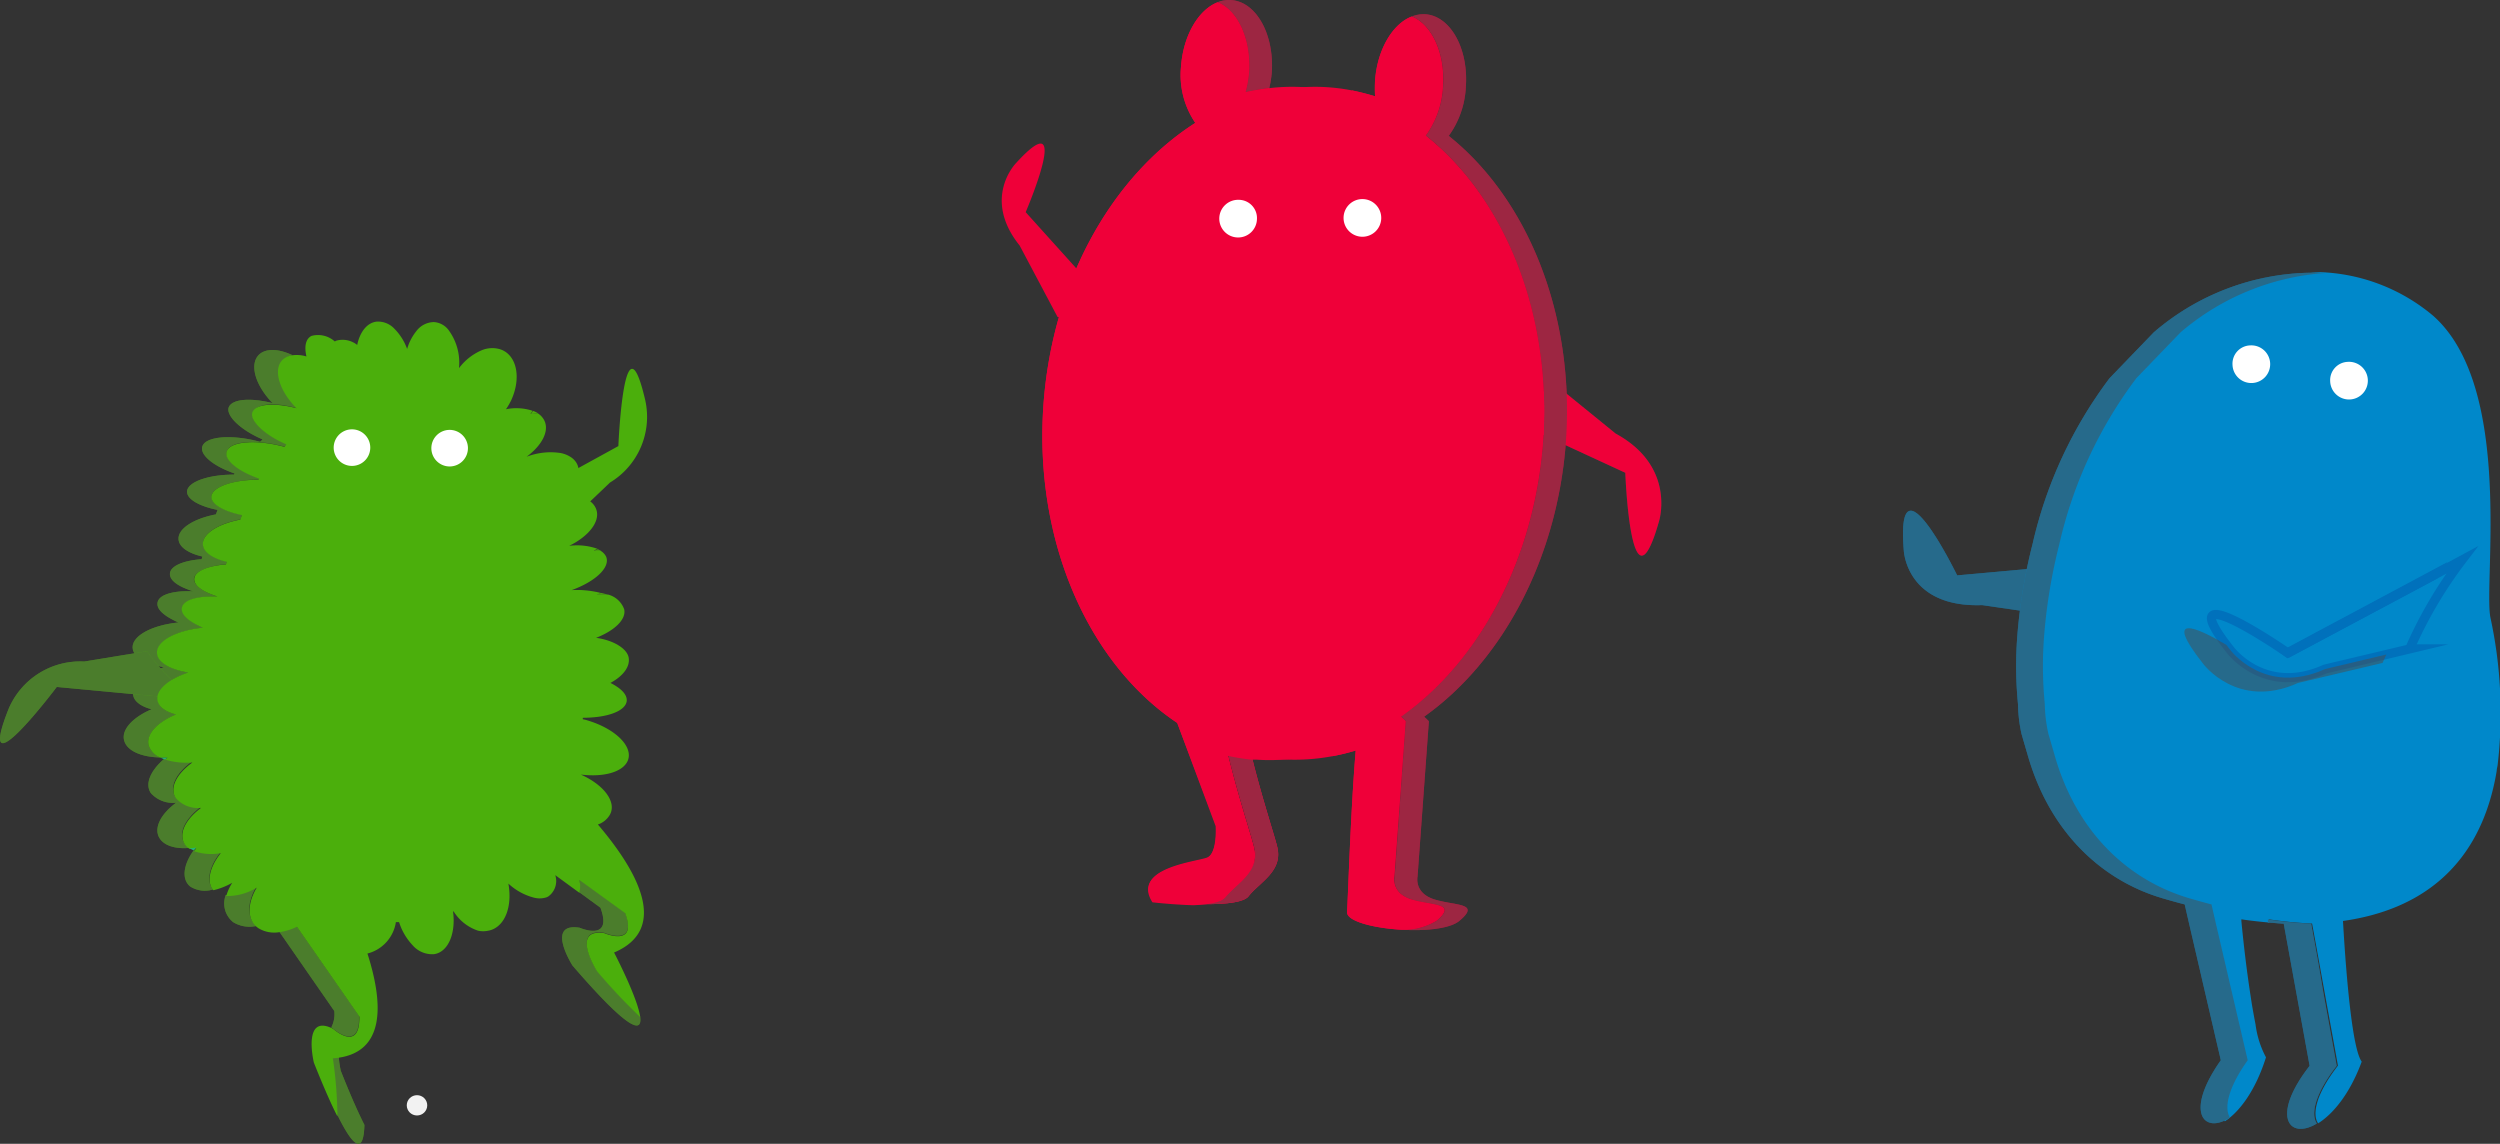
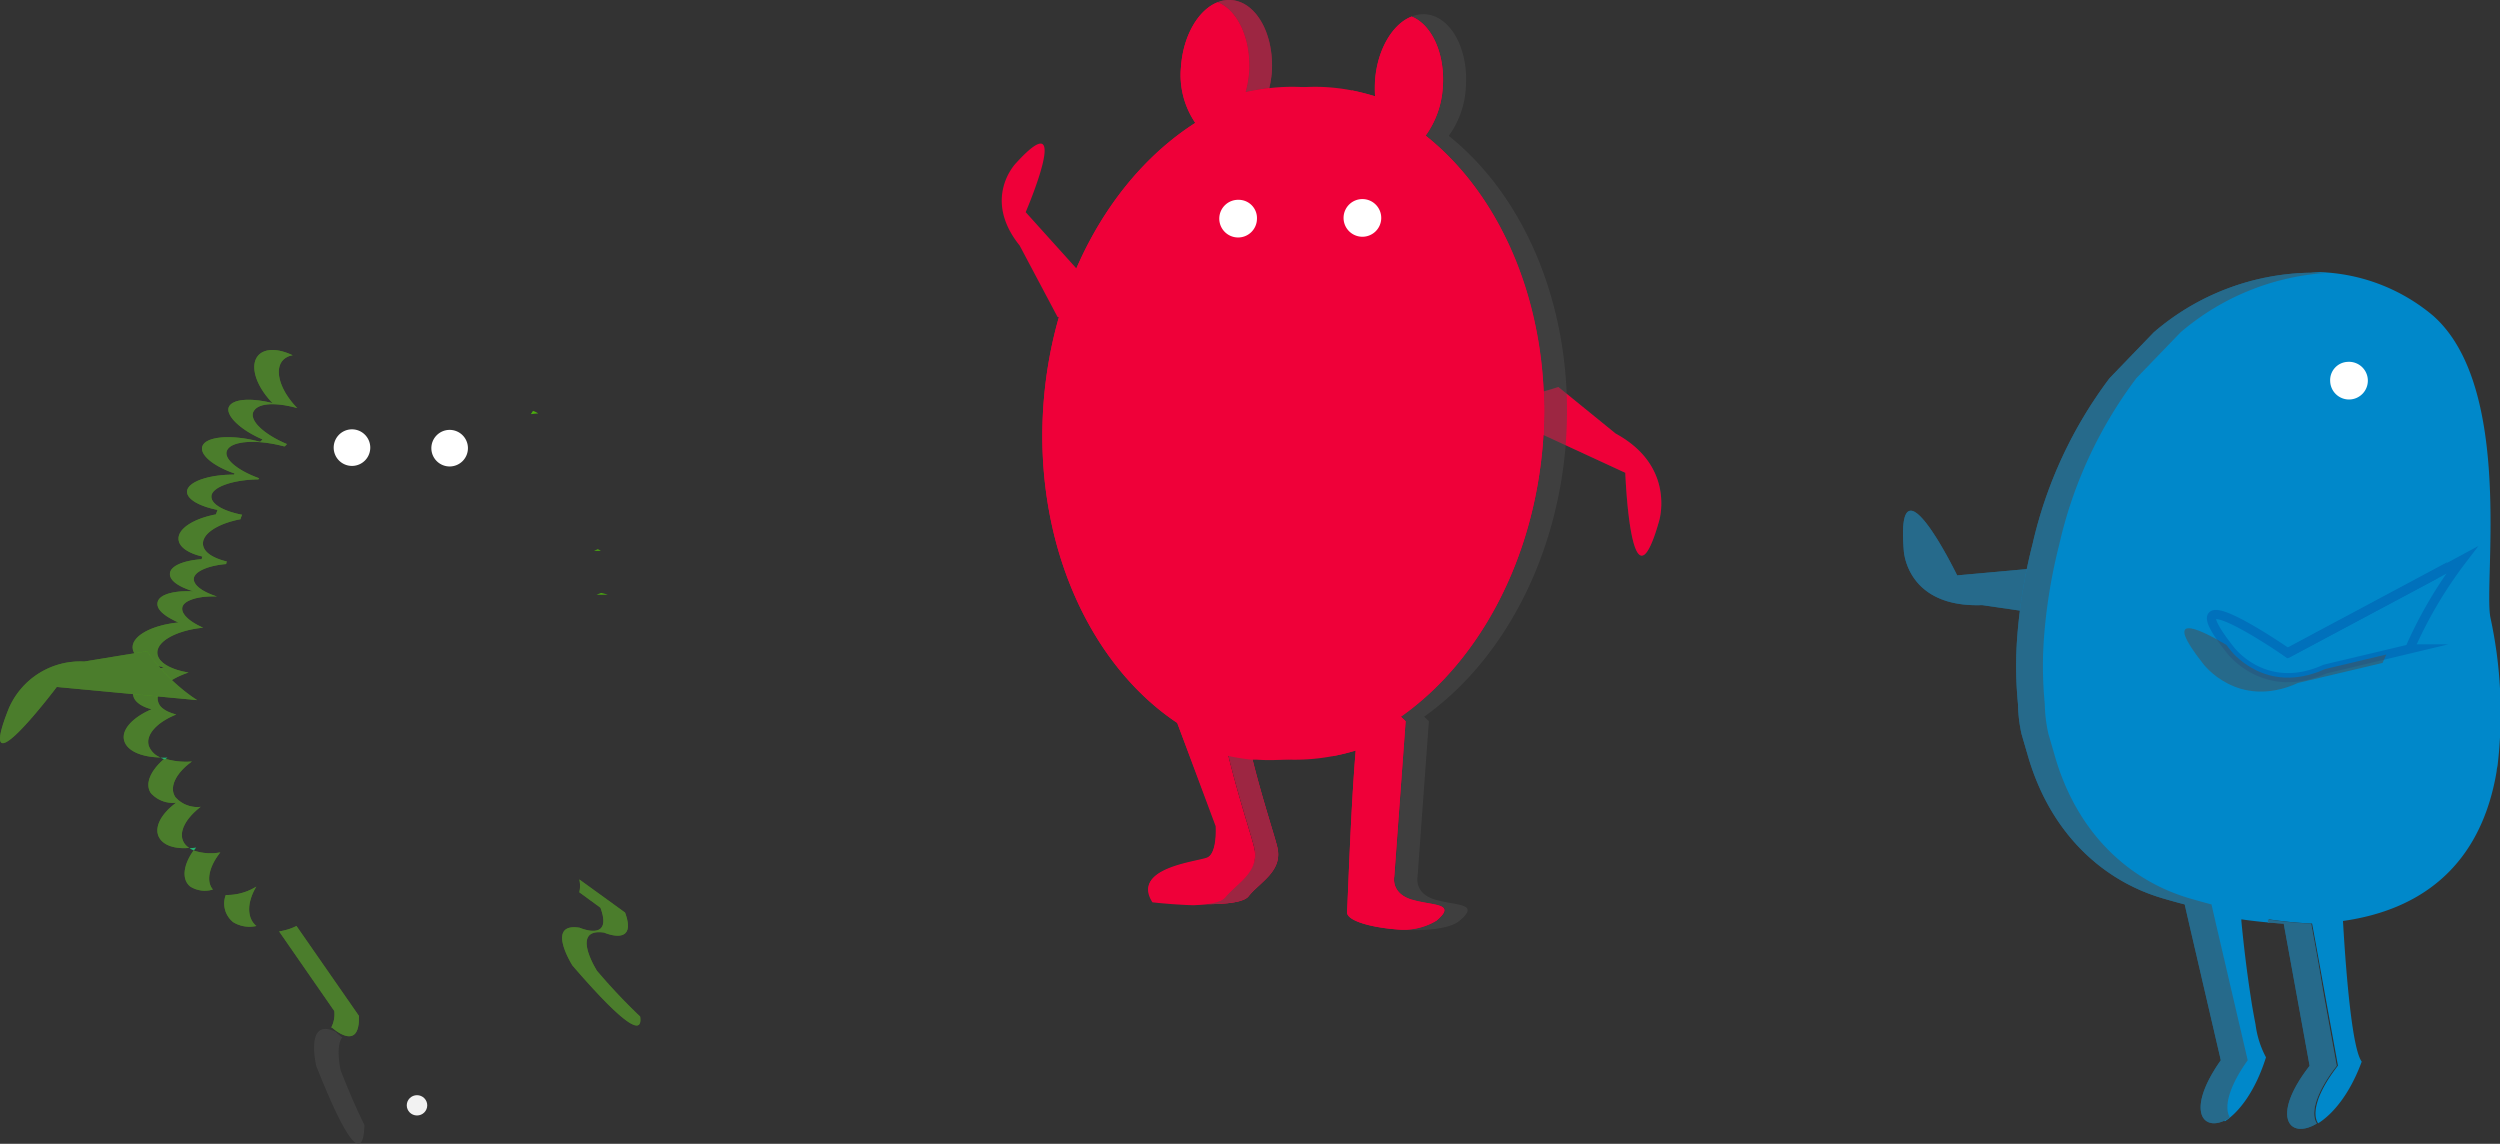
<svg xmlns="http://www.w3.org/2000/svg" id="レイヤー_1" data-name="レイヤー 1" viewBox="0 0 273.38 125.08">
  <rect x="0" y="0" width="273.38" height="125.08" fill="#333333" stroke="none" />
  <defs>
    <style>.cls-1{fill:#f2f2f2;}.cls-2{fill:#4baf0c;}.cls-3{fill:#4d4d4d;opacity:0.5;}.cls-4{fill:#ef0039;}.cls-5{fill:#fff;}.cls-6,.cls-7{fill:#0088ca;}.cls-7{stroke:#0071bc;stroke-miterlimit:10;}.cls-8{fill:#22b573;}</style>
  </defs>
  <title>colorbit</title>
  <ellipse class="cls-1" cx="45.6" cy="120.87" rx="1.12" ry="1.11" />
-   <path class="cls-2" d="M41.86,144.73c4.15,10.48,5.18,9.46,5.26,6.43-.68-1.34-1.53-3.25-2.58-5.9,0,0-.64-2.68.16-3.67A4.27,4.27,0,0,1,44,141C40.56,139.29,41.86,144.73,41.86,144.73Z" transform="translate(-7.27 -28.15)" />
  <path class="cls-3" d="M41.86,144.73c4.15,10.48,5.18,9.46,5.26,6.43-.68-1.34-1.53-3.25-2.58-5.9,0,0-.64-2.68.16-3.67A4.27,4.27,0,0,1,44,141C40.56,139.29,41.86,144.73,41.86,144.73Z" transform="translate(-7.27 -28.15)" />
  <path class="cls-4" d="M146.34,36.12a12.24,12.24,0,0,1-.27,1.66,25,25,0,0,0-2.59.44,13.71,13.71,0,0,0,.38-2.1c.25-3.66-1.22-6.85-3.43-7.73a3.31,3.31,0,0,1,1.49-.23C144.66,28.36,146.63,31.93,146.34,36.12Z" transform="translate(-7.27 -28.15)" />
  <path class="cls-3" d="M146.34,36.12a12.24,12.24,0,0,1-.27,1.66,25,25,0,0,0-2.59.44,13.71,13.71,0,0,0,.38-2.1c.25-3.66-1.22-6.85-3.43-7.73a3.31,3.31,0,0,1,1.49-.23C144.66,28.36,146.63,31.93,146.34,36.12Z" transform="translate(-7.27 -28.15)" />
  <path class="cls-3" d="M188.68,85.18s1.93-6-4.74-9.62l-6.26-5.09a31,31,0,0,1-7.4,1.49c-.72.06-1.45.09-2.16.09L185,79.85S185.6,96,188.68,85.18Z" transform="translate(-7.27 -28.15)" />
  <path class="cls-4" d="M122.93,62.84,118.77,55c-4.15-5.17-.41-9-.41-9,6.38-7,1.07,5.35,1.07,5.35l13.93,15.46a29.79,29.79,0,0,0-10.43-4Z" transform="translate(-7.27 -28.15)" />
  <path class="cls-4" d="M188.68,85.18s1.93-6-4.74-9.62l-6.26-5.09a31,31,0,0,1-7.4,1.49c-.72.06-1.45.09-2.16.09L185,79.85S185.6,96,188.68,85.18Z" transform="translate(-7.27 -28.15)" />
-   <path class="cls-4" d="M163,106.52c.32.29.52.5.52.5l-1.24,17s-.4,1.81,1.9,2.5,5,.36,2.71,2.3c-1,.88-3.68,1.15-6.27,1a7,7,0,0,0,3.79-1c2.24-1.94-.4-1.61-2.72-2.3s-1.9-2.5-1.9-2.5L161,107s-.2-.21-.52-.5c8.44-5.94,14.56-17,15.53-30,1-14-4.23-26.7-12.81-33.53a10,10,0,0,0,1.88-5.3c.27-3.66-1.21-6.84-3.41-7.72a3.46,3.46,0,0,1,1.49-.24c2.73.21,4.72,3.77,4.4,8a9.91,9.91,0,0,1-1.87,5.3c8.58,6.83,13.83,19.48,12.81,33.53C177.51,89.54,171.38,100.58,163,106.52Z" transform="translate(-7.27 -28.15)" />
  <path class="cls-3" d="M163,106.52c.32.29.52.5.52.5l-1.24,17s-.4,1.81,1.9,2.5,5,.36,2.71,2.3c-1,.88-3.68,1.15-6.27,1a7,7,0,0,0,3.79-1c2.24-1.94-.4-1.61-2.72-2.3s-1.9-2.5-1.9-2.5L161,107s-.2-.21-.52-.5c8.44-5.94,14.56-17,15.53-30,1-14-4.23-26.7-12.81-33.53a10,10,0,0,0,1.88-5.3c.27-3.66-1.21-6.84-3.41-7.72a3.46,3.46,0,0,1,1.49-.24c2.73.21,4.72,3.77,4.4,8a9.91,9.91,0,0,1-1.87,5.3c8.58,6.83,13.83,19.48,12.81,33.53C177.51,89.54,171.38,100.58,163,106.52Z" transform="translate(-7.27 -28.15)" />
  <path class="cls-4" d="M143.79,126.17c-.64.8-3.42.91-5.94.83,1.63-.07,3-.29,3.46-.83,1.25-1.55,3.75-2.73,3.15-5.35-.3-1.31-1.72-5.52-2.85-10.16a24.52,24.52,0,0,0,2.59.42c1.11,4.47,2.45,8.47,2.75,9.74C147.55,123.44,145,124.62,143.79,126.17Z" transform="translate(-7.27 -28.15)" />
  <path class="cls-4" d="M143.79,126.17c-.64.8-3.42.91-5.94.83,1.63-.07,3-.29,3.46-.83,1.25-1.55,3.75-2.73,3.15-5.35-.3-1.31-1.72-5.52-2.85-10.16a24.52,24.52,0,0,0,2.59.42c1.11,4.47,2.45,8.47,2.75,9.74C147.55,123.44,145,124.62,143.79,126.17Z" transform="translate(-7.27 -28.15)" />
  <path class="cls-3" d="M143.79,126.17c-.64.8-3.42.91-5.94.83,1.63-.07,3-.29,3.46-.83,1.25-1.55,3.75-2.73,3.15-5.35-.3-1.31-1.72-5.52-2.85-10.16a24.52,24.52,0,0,0,2.59.42c1.11,4.47,2.45,8.47,2.75,9.74C147.55,123.44,145,124.62,143.79,126.17Z" transform="translate(-7.27 -28.15)" />
  <path class="cls-4" d="M160.46,106.52c.32.29.52.5.52.5l-1.24,17s-.39,1.81,1.9,2.5,5,.36,2.72,2.3a7,7,0,0,1-3.79,1c-3.07-.17-6-.92-6-1.91.1-1.33.39-11.05.95-17.69a24.12,24.12,0,0,1-2.54.62,22.2,22.2,0,0,1-5.41.35l-.37,0a23.06,23.06,0,0,1-3.14-.47c0,.14.07.28.1.42a24.52,24.52,0,0,1-2.59-.42c1.13,4.64,2.55,8.85,2.85,10.16.6,2.62-1.9,3.8-3.15,5.35-.44.54-1.83.76-3.46.83h0c-2.34-.07-4.47-.32-4.47-.32-2.35-3.67,4.7-4.35,5.91-4.81s1-3.52,1-3.52L136,107.2c-9.64-6.42-15.72-19.84-14.62-34.87,1-13.59,7.61-25,16.6-30.74a9.31,9.31,0,0,1-1.56-6.19c.25-3.41,1.93-6.2,4-7,2.21.88,3.68,4.07,3.43,7.73a13.71,13.71,0,0,1-.38,2.1,25,25,0,0,1,2.59-.44c0,.15-.07.3-.11.44a24.13,24.13,0,0,1,3.89-.55,20.91,20.91,0,0,1,5.28.36c.85.17,1.69.39,2.52.64a16.35,16.35,0,0,1,0-1.72c.25-3.42,1.93-6.2,4-7,2.2.88,3.68,4.06,3.41,7.72a10,10,0,0,1-1.88,5.3C171.76,49.79,177,62.44,176,76.49,175,89.54,168.9,100.58,160.46,106.52Z" transform="translate(-7.27 -28.15)" />
  <path class="cls-4" d="M160.46,106.52c.32.29.52.5.52.5l-1.24,17s-.39,1.81,1.9,2.5,5,.36,2.72,2.3a7,7,0,0,1-3.79,1c-3.07-.17-6-.92-6-1.91.1-1.33.39-11.05.95-17.69a24.12,24.12,0,0,1-2.54.62c0-.21,0-.42,0-.62a23.43,23.43,0,0,1-5.46,1,20.87,20.87,0,0,1-2.85,0l-.56,0a24.52,24.52,0,0,1-2.59-.42c1.13,4.64,2.55,8.85,2.85,10.16.6,2.62-1.9,3.8-3.15,5.35-.44.54-1.83.76-3.46.83h0c-2.34-.07-4.47-.32-4.47-.32-2.35-3.67,4.7-4.35,5.91-4.81s1-3.52,1-3.52L136,107.2c-9.64-6.42-15.72-19.84-14.62-34.87,1-13.59,7.61-25,16.6-30.74a9.31,9.31,0,0,1-1.56-6.19c.25-3.41,1.93-6.2,4-7,2.21.88,3.68,4.07,3.43,7.73a13.71,13.71,0,0,1-.38,2.1,25,25,0,0,1,2.59-.44,21.6,21.6,0,0,1,3.78-.11l.27,0a23.17,23.17,0,0,1,5,1c0-.21,0-.42,0-.64.85.17,1.69.39,2.52.64a16.35,16.35,0,0,1,0-1.72c.25-3.42,1.93-6.2,4-7,2.2.88,3.68,4.06,3.41,7.72a10,10,0,0,1-1.88,5.3C171.76,49.79,177,62.44,176,76.49,175,89.54,168.9,100.58,160.46,106.52Z" transform="translate(-7.27 -28.15)" />
  <path class="cls-5" d="M142.72,50a2.06,2.06,0,1,0,2,2.12A2,2,0,0,0,142.72,50Z" transform="translate(-7.27 -28.15)" />
  <path class="cls-5" d="M156.31,49.92a2.06,2.06,0,1,0,2,2.13A2.06,2.06,0,0,0,156.31,49.92Z" transform="translate(-7.27 -28.15)" />
  <path class="cls-6" d="M215.45,88.32s.24,6.3,8.58,6l10.3,1.5a74.21,74.21,0,0,1,11.85-7l-24.89,2.25S214.55,77.19,215.45,88.32Z" transform="translate(-7.27 -28.15)" />
  <path class="cls-3" d="M215.45,88.32s.24,6.3,8.58,6l10.3,1.5a74.21,74.21,0,0,1,11.85-7l-24.89,2.25S214.55,77.19,215.45,88.32Z" transform="translate(-7.27 -28.15)" />
  <path class="cls-6" d="M230.31,105.29a16.41,16.41,0,0,0,.39,3.3s.63,2.18.64,2.21c2.46,8.77,8.31,13.93,14.75,15.85.82.24,1.63.47,2.45.68.15.67.3,1.31.44,1.93,3.51,15.19,3.51,15.2,3.51,15.2-2.21,3.14-2.56,5.32-1.93,6.31,1.55-1,3.33-3.28,4.5-7a10.38,10.38,0,0,1-1.14-3.58c-.19-1-.38-2-.55-3.19-.39-2.51-.74-5.4-1-8.12a1.36,1.36,0,0,1,0-.2c1,.15,2,.26,3,.35,0-.05,0-.1,0-.15a1.36,1.36,0,0,1,0-.2,45.83,45.83,0,0,0,4.73.46c.56,3,1,5.49,1.36,7.46,1.46,8,1.47,8.08,1.47,8.08-2.44,3.14-2.83,5.33-2.17,6.31,1.59-1,3.44-3.14,4.77-6.75-1-1.31-1.68-8.91-2.05-15.38,8.6-1.21,15.09-6.09,16.81-16.41,0-.21.07-.42.1-.63a49.14,49.14,0,0,0-.79-16.15c-.76-3.94,2.58-25.2-6.27-33A20.31,20.31,0,0,0,261,57.91h0a27.12,27.12,0,0,0-15.86,6.53l-4.82,5a48,48,0,0,0-8.43,18.26,59.5,59.5,0,0,0-1.65,9.93A43,43,0,0,0,230.31,105.29Z" transform="translate(-7.27 -28.15)" />
  <path class="cls-7" d="M250.72,98.66l.41.53s3.76,5.12,10.4,2.12l6.69-1.59,2.55-.61a47.23,47.23,0,0,1,5.72-9.72l-3,1.62-16,8.54-.05,0C256.58,98.94,244.89,91,250.72,98.66Z" transform="translate(-7.27 -28.15)" />
  <path class="cls-7" d="M257.47,99.55l16-8.54a.86.86,0,0,0,.07-.1l-16.11,8.61Z" transform="translate(-7.27 -28.15)" />
  <path class="cls-3" d="M248.17,100.71s3.76,5.13,10.4,2.12l9.24-2.19c.13-.31.27-.62.41-.92l-6.69,1.59c-6.64,3-10.4-2.12-10.4-2.12l-.41-.53C247.41,96.7,243.76,95.11,248.17,100.71Z" transform="translate(-7.27 -28.15)" />
  <path class="cls-6" d="M260,129.16a45.83,45.83,0,0,1-4.73-.46,1.36,1.36,0,0,0,0,.2s0,.1,0,.15c.58,0,1.16.09,1.73.11.55,3,1,5.49,1.36,7.46,1.46,8,1.47,8.08,1.47,8.08-4.31,5.55-2.23,8.14.79,6.31-.66-1-.27-3.17,2.17-6.31,0,0,0,0-1.47-8.08C261,134.65,260.57,132.2,260,129.16Z" transform="translate(-7.27 -28.15)" />
  <path class="cls-3" d="M260,129.16a45.83,45.83,0,0,1-4.73-.46,1.36,1.36,0,0,0,0,.2s0,.1,0,.15c.58,0,1.16.09,1.73.11.55,3,1,5.49,1.36,7.46,1.46,8,1.47,8.08,1.47,8.08-4.31,5.55-2.23,8.14.79,6.31-.66-1-.27-3.17,2.17-6.31,0,0,0,0-1.47-8.08C261,134.65,260.57,132.2,260,129.16Z" transform="translate(-7.27 -28.15)" />
  <path class="cls-6" d="M227.94,105.13a16.39,16.39,0,0,0,.39,3.29s.63,2.16.64,2.19c2.46,8.72,8.31,13.86,14.75,15.76.82.24,1.63.47,2.45.68l.44,1.92,3.51,15.12c-4,5.67-1.88,8.15,1,6.27-.63-1-.28-3.15,1.94-6.27,0,0,0,0-3.52-15.12l-.44-1.92c-.81-.21-1.63-.44-2.45-.68-6.43-1.9-12.29-7-14.74-15.76,0,0-.63-2.17-.64-2.19a16.42,16.42,0,0,1-.4-3.29,42.52,42.52,0,0,1-.06-7.6,59.73,59.73,0,0,1,1.65-9.87,47.71,47.71,0,0,1,8.43-18.16l4.82-5A27.23,27.23,0,0,1,261.61,58a26.85,26.85,0,0,0-18.83,6.5l-4.82,5a47.71,47.71,0,0,0-8.43,18.16,58.7,58.7,0,0,0-1.65,9.87A42.52,42.52,0,0,0,227.94,105.13Z" transform="translate(-7.27 -28.15)" />
  <path class="cls-3" d="M227.94,105.13a16.39,16.39,0,0,0,.39,3.29s.63,2.16.64,2.19c2.46,8.72,8.31,13.86,14.75,15.76.82.24,1.63.47,2.45.68l.44,1.92,3.51,15.12c-4,5.67-1.88,8.15,1,6.27-.63-1-.28-3.15,1.94-6.27,0,0,0,0-3.52-15.12l-.44-1.92c-.81-.21-1.63-.44-2.45-.68-6.43-1.9-12.29-7-14.74-15.76,0,0-.63-2.17-.64-2.19a16.42,16.42,0,0,1-.4-3.29,42.52,42.52,0,0,1-.06-7.6,59.73,59.73,0,0,1,1.65-9.87,47.71,47.71,0,0,1,8.43-18.16l4.82-5A27.23,27.23,0,0,1,261.61,58a26.85,26.85,0,0,0-18.83,6.5l-4.82,5a47.71,47.71,0,0,0-8.43,18.16,58.7,58.7,0,0,0-1.65,9.87A42.52,42.52,0,0,0,227.94,105.13Z" transform="translate(-7.27 -28.15)" />
  <path class="cls-5" d="M264,67.72a2.06,2.06,0,1,1-1.92,2.12A2,2,0,0,1,264,67.72Z" transform="translate(-7.27 -28.15)" />
-   <path class="cls-5" d="M253.33,65.92a2.06,2.06,0,1,1-1.93,2.13A2,2,0,0,1,253.33,65.92Z" transform="translate(-7.27 -28.15)" />
  <path class="cls-2" d="M72.5,93.18c.43,0,.84,0,1.24,0A6.39,6.39,0,0,0,73,93Z" transform="translate(-7.27 -28.15)" />
  <path class="cls-2" d="M72.23,88.38c.26,0,.5,0,.74,0a2.55,2.55,0,0,0-.33-.17Z" transform="translate(-7.27 -28.15)" />
  <path class="cls-2" d="M69.87,133.73c6.22,7.21,7.66,7.43,7.4,5.58a63.25,63.25,0,0,1-4.72-5s-3-4.72.78-4.18c0,0,3.69,1.61,2.29-2.19l-5-3.62a3.09,3.09,0,0,1,0,1.4l2.31,1.69c1.4,3.8-2.28,2.19-2.28,2.19C66.87,129,69.87,133.73,69.87,133.73Z" transform="translate(-7.27 -28.15)" />
  <path class="cls-3" d="M69.87,133.73c6.22,7.21,7.66,7.43,7.4,5.58a63.25,63.25,0,0,1-4.72-5s-3-4.72.78-4.18c0,0,3.69,1.61,2.29-2.19l-5-3.62a3.09,3.09,0,0,1,0,1.4l2.31,1.69c1.4,3.8-2.28,2.19-2.28,2.19C66.87,129,69.87,133.73,69.87,133.73Z" transform="translate(-7.27 -28.15)" />
  <path class="cls-2" d="M65.32,73.44a7.74,7.74,0,0,1,.8-.08,2.16,2.16,0,0,0-.57-.28C65.48,73.2,65.4,73.32,65.32,73.44Z" transform="translate(-7.27 -28.15)" />
  <path class="cls-2" d="M43.83,138.71a3.2,3.2,0,0,1-.33,1.79l.14.07s3,2.72,2.88-1.33l-6.83-9.83a6.29,6.29,0,0,1-1.9.59Z" transform="translate(-7.27 -28.15)" />
  <path class="cls-3" d="M43.83,138.71a3.2,3.2,0,0,1-.33,1.79l.14.07s3,2.72,2.88-1.33l-6.83-9.83a6.29,6.29,0,0,1-1.9.59Z" transform="translate(-7.27 -28.15)" />
  <path class="cls-2" d="M32.78,129a3.45,3.45,0,0,0,2.52.41c-1.09-.92-1-2.65,0-4.31a6.1,6.1,0,0,1-3.34.92A2.61,2.61,0,0,0,32.78,129Z" transform="translate(-7.27 -28.15)" />
  <path class="cls-3" d="M32.78,129a3.45,3.45,0,0,0,2.52.41c-1.09-.92-1-2.65,0-4.31a6.1,6.1,0,0,1-3.34.92A2.61,2.61,0,0,0,32.78,129Z" transform="translate(-7.27 -28.15)" />
  <path class="cls-2" d="M28.1,125.11a3,3,0,0,0,2.45.31c-.77-.89-.42-2.51.81-4.06a5.71,5.71,0,0,1-2.92-.21C27.3,122.74,27.1,124.34,28.1,125.11Z" transform="translate(-7.27 -28.15)" />
  <path class="cls-3" d="M28.1,125.11a3,3,0,0,0,2.45.31c-.77-.89-.42-2.51.81-4.06a5.71,5.71,0,0,1-2.92-.21C27.3,122.74,27.1,124.34,28.1,125.11Z" transform="translate(-7.27 -28.15)" />
  <path class="cls-2" d="M23.76,114.87a3.24,3.24,0,0,0,2.77,1.06c-1.72,1.27-2.52,2.85-1.77,3.94.53.78,1.74,1.13,3.2,1a1.74,1.74,0,0,1-.52-.49c-.75-1.1.06-2.68,1.77-4a3.2,3.2,0,0,1-2.76-1.06c-.73-1.09.07-2.65,1.81-3.9a8,8,0,0,1-3-.32C23.76,112.38,23.08,113.84,23.76,114.87Z" transform="translate(-7.27 -28.15)" />
  <path class="cls-3" d="M23.76,114.87a3.24,3.24,0,0,0,2.77,1.06c-1.72,1.27-2.52,2.85-1.77,3.94.53.78,1.74,1.13,3.2,1a1.74,1.74,0,0,1-.52-.49c-.75-1.1.06-2.68,1.77-4a3.2,3.2,0,0,1-2.76-1.06c-.73-1.09.07-2.65,1.81-3.9a8,8,0,0,1-3-.32C23.76,112.38,23.08,113.84,23.76,114.87Z" transform="translate(-7.27 -28.15)" />
  <path class="cls-2" d="M20.87,109.2c.35,1.1,1.94,1.75,3.95,1.78a2.2,2.2,0,0,1-1.27-1.25c-.4-1.22.88-2.6,3-3.45-1.09-.27-1.87-.77-2-1.45-.31-1.13,1.12-2.4,3.34-3.14-1.93-.31-3.32-1.09-3.41-2.08-.12-1.33,2.1-2.53,5-2.82-1.53-.68-2.46-1.54-2.26-2.27S29,93.29,31,93.38a0,0,0,0,1,0,0c-1.61-.52-2.63-1.27-2.53-2S30,90,32,89.83a.9.9,0,0,1,.08-.28c-1.49-.35-2.52-1-2.61-1.84-.14-1.18,1.62-2.31,4.09-2.78a4.84,4.84,0,0,1,.18-.49c-2-.39-3.38-1.15-3.35-2,0-1,2.29-1.83,5.13-1.87a.94.94,0,0,0,.09-.12c-2.35-.85-3.88-2.11-3.53-3,.41-1.09,3.2-1.3,6.25-.49l.08,0,.24-.25C36.1,75.64,34.48,74.1,35,73.14s2.46-1,4.79-.36l-.08-.07c-2-2.09-2.56-4.51-1.22-5.41a1.9,1.9,0,0,1,.78-.3c-1.36-.65-2.65-.78-3.46-.24-1.34.91-.79,3.33,1.22,5.42a.55.55,0,0,0,.08.06c-2.33-.59-4.33-.49-4.79.37s1.11,2.5,3.66,3.59a2.94,2.94,0,0,1-.25.25l-.07,0c-3-.81-5.84-.6-6.25.48-.35.93,1.17,2.19,3.52,3a.83.83,0,0,1-.08.12c-2.85,0-5.09.82-5.13,1.86,0,.84,1.34,1.6,3.34,2l-.18.49c-2.47.47-4.23,1.6-4.08,2.78.09.83,1.12,1.49,2.61,1.83a1.61,1.61,0,0,0-.09.29c-1.94.14-3.35.71-3.46,1.51s.92,1.49,2.53,2a0,0,0,0,0,0,0c-2.06-.09-3.64.32-3.87,1.14s.72,1.58,2.26,2.27c-2.92.29-5.14,1.49-5,2.82.09,1,1.48,1.77,3.41,2.07-2.22.75-3.65,2-3.34,3.15.17.68.95,1.18,2,1.45C21.75,106.6,20.47,108,20.87,109.2Z" transform="translate(-7.27 -28.15)" />
  <path class="cls-3" d="M20.87,109.2c.35,1.1,1.94,1.75,3.95,1.78a2.2,2.2,0,0,1-1.27-1.25c-.4-1.22.88-2.6,3-3.45-1.09-.27-1.87-.77-2-1.45-.31-1.13,1.12-2.4,3.34-3.14-1.93-.31-3.32-1.09-3.41-2.08-.12-1.33,2.1-2.53,5-2.82-1.53-.68-2.46-1.54-2.26-2.27S29,93.29,31,93.38a0,0,0,0,1,0,0c-1.61-.52-2.63-1.27-2.53-2S30,90,32,89.83a.9.9,0,0,1,.08-.28c-1.49-.35-2.52-1-2.61-1.84-.14-1.18,1.62-2.31,4.09-2.78a4.84,4.84,0,0,1,.18-.49c-2-.39-3.38-1.15-3.35-2,0-1,2.29-1.83,5.13-1.87a.94.94,0,0,0,.09-.12c-2.35-.85-3.88-2.11-3.53-3,.41-1.09,3.2-1.3,6.25-.49l.08,0,.24-.25C36.1,75.64,34.48,74.1,35,73.14s2.46-1,4.79-.36l-.08-.07c-2-2.09-2.56-4.51-1.22-5.41a1.9,1.9,0,0,1,.78-.3c-1.36-.65-2.65-.78-3.46-.24-1.34.91-.79,3.33,1.22,5.42a.55.55,0,0,0,.08.06c-2.33-.59-4.33-.49-4.79.37s1.11,2.5,3.66,3.59a2.94,2.94,0,0,1-.25.25l-.07,0c-3-.81-5.84-.6-6.25.48-.35.93,1.17,2.19,3.52,3a.83.83,0,0,1-.08.12c-2.85,0-5.09.82-5.13,1.86,0,.84,1.34,1.6,3.34,2l-.18.49c-2.47.47-4.23,1.6-4.08,2.78.09.83,1.12,1.49,2.61,1.83a1.61,1.61,0,0,0-.09.29c-1.94.14-3.35.71-3.46,1.51s.92,1.49,2.53,2a0,0,0,0,0,0,0c-2.06-.09-3.64.32-3.87,1.14s.72,1.58,2.26,2.27c-2.92.29-5.14,1.49-5,2.82.09,1,1.48,1.77,3.41,2.07-2.22.75-3.65,2-3.34,3.15.17.68.95,1.18,2,1.45C21.75,106.6,20.47,108,20.87,109.2Z" transform="translate(-7.27 -28.15)" />
-   <path class="cls-2" d="M77.83,71.92a8.39,8.39,0,0,1-3.86,9l-5,4.77a21,21,0,0,0-5.85-1.29,16.48,16.48,0,0,0-1.72-.06l13.49-7.41S75.51,61.92,77.83,71.92Z" transform="translate(-7.27 -28.15)" />
  <path class="cls-2" d="M8.19,105.72a8.5,8.5,0,0,1,8.29-5.23l6.87-1.13a20.81,20.81,0,0,0,4.09,4.35,17,17,0,0,0,1.39,1l-15.35-1.44S4.42,115.28,8.19,105.72Z" transform="translate(-7.27 -28.15)" />
  <path class="cls-3" d="M8.19,105.72a8.5,8.5,0,0,1,8.29-5.23l6.87-1.13a20.81,20.81,0,0,0,4.09,4.35,17,17,0,0,0,1.39,1l-15.35-1.44S4.42,115.28,8.19,105.72Z" transform="translate(-7.27 -28.15)" />
-   <path class="cls-2" d="M23.55,109.73A2.2,2.2,0,0,0,24.82,111a6.45,6.45,0,0,0,.76,0l-.27.21a8,8,0,0,0,3,.32c-1.74,1.25-2.54,2.81-1.81,3.9a3.2,3.2,0,0,0,2.76,1.06c-1.71,1.27-2.52,2.85-1.77,4a1.74,1.74,0,0,0,.52.49,5.85,5.85,0,0,0,.72-.07c-.08.11-.17.21-.24.32a5.71,5.71,0,0,0,2.92.21c-1.23,1.55-1.58,3.17-.81,4.06a7.62,7.62,0,0,0,2.07-.82,5.46,5.46,0,0,0-.66,1.45,6.1,6.1,0,0,0,3.34-.92c-1,1.66-1.09,3.39,0,4.31l.16.12a3.33,3.33,0,0,0,2.33.44h0a6.29,6.29,0,0,0,1.9-.59l6.83,9.83c.07,4-2.88,1.33-2.88,1.33l-.14-.07c-.92-.43-1.48-.31-1.8.09-.8,1-.16,3.67-.16,3.67,1.05,2.65,1.9,4.56,2.58,5.9a46.75,46.75,0,0,0-.5-6.36c5.8-.4,5.56-5.9,3.78-11.46a4.19,4.19,0,0,0,3.11-3.43l.35,0a6.56,6.56,0,0,0,1.46,2.5,2.82,2.82,0,0,0,2.36,1,1.88,1.88,0,0,0,.62-.2c1.15-.61,1.74-2.41,1.46-4.47l.07,0a5,5,0,0,0,2.66,2.1,2.55,2.55,0,0,0,1.13,0,1.79,1.79,0,0,0,.35-.09c1.54-.55,2.28-2.66,1.84-5.06l0,0a6.51,6.51,0,0,0,2.76,1.53,2.49,2.49,0,0,0,1.33,0,1.08,1.08,0,0,0,.29-.13,2.08,2.08,0,0,0,.75-2.32l2.64,1.93a3.09,3.09,0,0,0,0-1.4l5,3.62c1.4,3.8-2.29,2.19-2.29,2.19-3.78-.54-.78,4.18-.78,4.18a63.25,63.25,0,0,0,4.72,5c-.29-2.15-2.86-7.06-2.86-7.06,6.09-2.59,2.58-8.89-1.77-14A2.38,2.38,0,0,0,74,117.17c.68-1.38-.74-3.22-3.22-4.32,2.5.31,4.64-.27,5.15-1.55.61-1.57-1.48-3.56-4.65-4.44L71,106.8v-.16c2.59,0,4.64-.69,4.8-1.81.09-.71-.61-1.42-1.78-2,1.37-.74,2.16-1.75,2-2.75s-1.67-1.93-3.57-2.18c2-.78,3.31-2,3.08-3.11a2.55,2.55,0,0,0-1.76-1.62c-.4,0-.81,0-1.24,0L73,93a10.69,10.69,0,0,0-3.22-.32c2.59-.93,4.26-2.49,3.77-3.66a1.54,1.54,0,0,0-.62-.65c-.24,0-.48,0-.74,0l.41-.21a6.74,6.74,0,0,0-3.09-.32c2.29-1.12,3.56-2.87,2.87-4.2-.43-.86-1.61-1.35-3.07-1.43,1.21-1.26,1.62-2.68.86-3.64a2.06,2.06,0,0,0-.46-.42,3.12,3.12,0,0,0-1.13-.46,7.28,7.28,0,0,0-3.73.41c1.82-1.34,2.63-3.06,1.79-4.22a1.89,1.89,0,0,0-.56-.53,7.74,7.74,0,0,0-.8.08c.08-.12.16-.24.23-.36a5.74,5.74,0,0,0-2.91-.17,7.27,7.27,0,0,0,.58-1c.91-2,.73-4-.3-5a2.32,2.32,0,0,0-.93-.56,3,3,0,0,0-2.05.13,6.07,6.07,0,0,0-2.43,1.93s0-.06,0-.09a6,6,0,0,0-1.18-4.11,2.18,2.18,0,0,0-1.57-.83,2.43,2.43,0,0,0-1.93,1,5.54,5.54,0,0,0-1,1.94,6,6,0,0,0-1.39-2.21,2.45,2.45,0,0,0-1.94-.78c-1.06.12-1.83,1.13-2.13,2.55a2.55,2.55,0,0,0-2.31-.46l-.14.08a2.74,2.74,0,0,0-2.54-.61c-.65.32-.81,1.16-.56,2.25a3.6,3.6,0,0,0-1.6-.12,1.9,1.9,0,0,0-.78.3c-1.34.9-.79,3.32,1.22,5.41l.08.07c-2.33-.6-4.33-.5-4.79.36s1.12,2.5,3.66,3.59L38.4,77l-.08,0c-3-.81-5.84-.6-6.25.49-.35.92,1.18,2.18,3.53,3a.94.94,0,0,1-.09.12c-2.84,0-5.09.82-5.13,1.87,0,.83,1.35,1.59,3.35,2a4.84,4.84,0,0,0-.18.49c-2.47.47-4.23,1.6-4.09,2.78.09.83,1.12,1.49,2.61,1.84a.9.9,0,0,0-.08.28c-1.95.15-3.36.71-3.47,1.51s.92,1.49,2.53,2a0,0,0,0,0,0,0c-2.06-.09-3.63.33-3.87,1.14s.73,1.59,2.26,2.27c-2.92.29-5.14,1.49-5,2.82.09,1,1.48,1.77,3.41,2.08-2.22.74-3.65,2-3.34,3.14.17.68.95,1.18,2,1.45C24.43,107.13,23.15,108.51,23.55,109.73Z" transform="translate(-7.27 -28.15)" />
  <path class="cls-8" d="M28,120.9a2.17,2.17,0,0,0,.48.25c.07-.11.16-.21.24-.32A5.85,5.85,0,0,1,28,120.9Z" transform="translate(-7.27 -28.15)" />
  <path class="cls-8" d="M24.82,111a4.53,4.53,0,0,0,.49.2l.27-.21A6.45,6.45,0,0,1,24.82,111Z" transform="translate(-7.27 -28.15)" />
  <path class="cls-5" d="M56.37,75.16a2,2,0,1,1-1.93,2A2,2,0,0,1,56.37,75.16Z" transform="translate(-7.27 -28.15)" />
  <path class="cls-5" d="M45.69,75.1a2,2,0,1,1-1.93,2.05A2,2,0,0,1,45.69,75.1Z" transform="translate(-7.27 -28.15)" />
</svg>